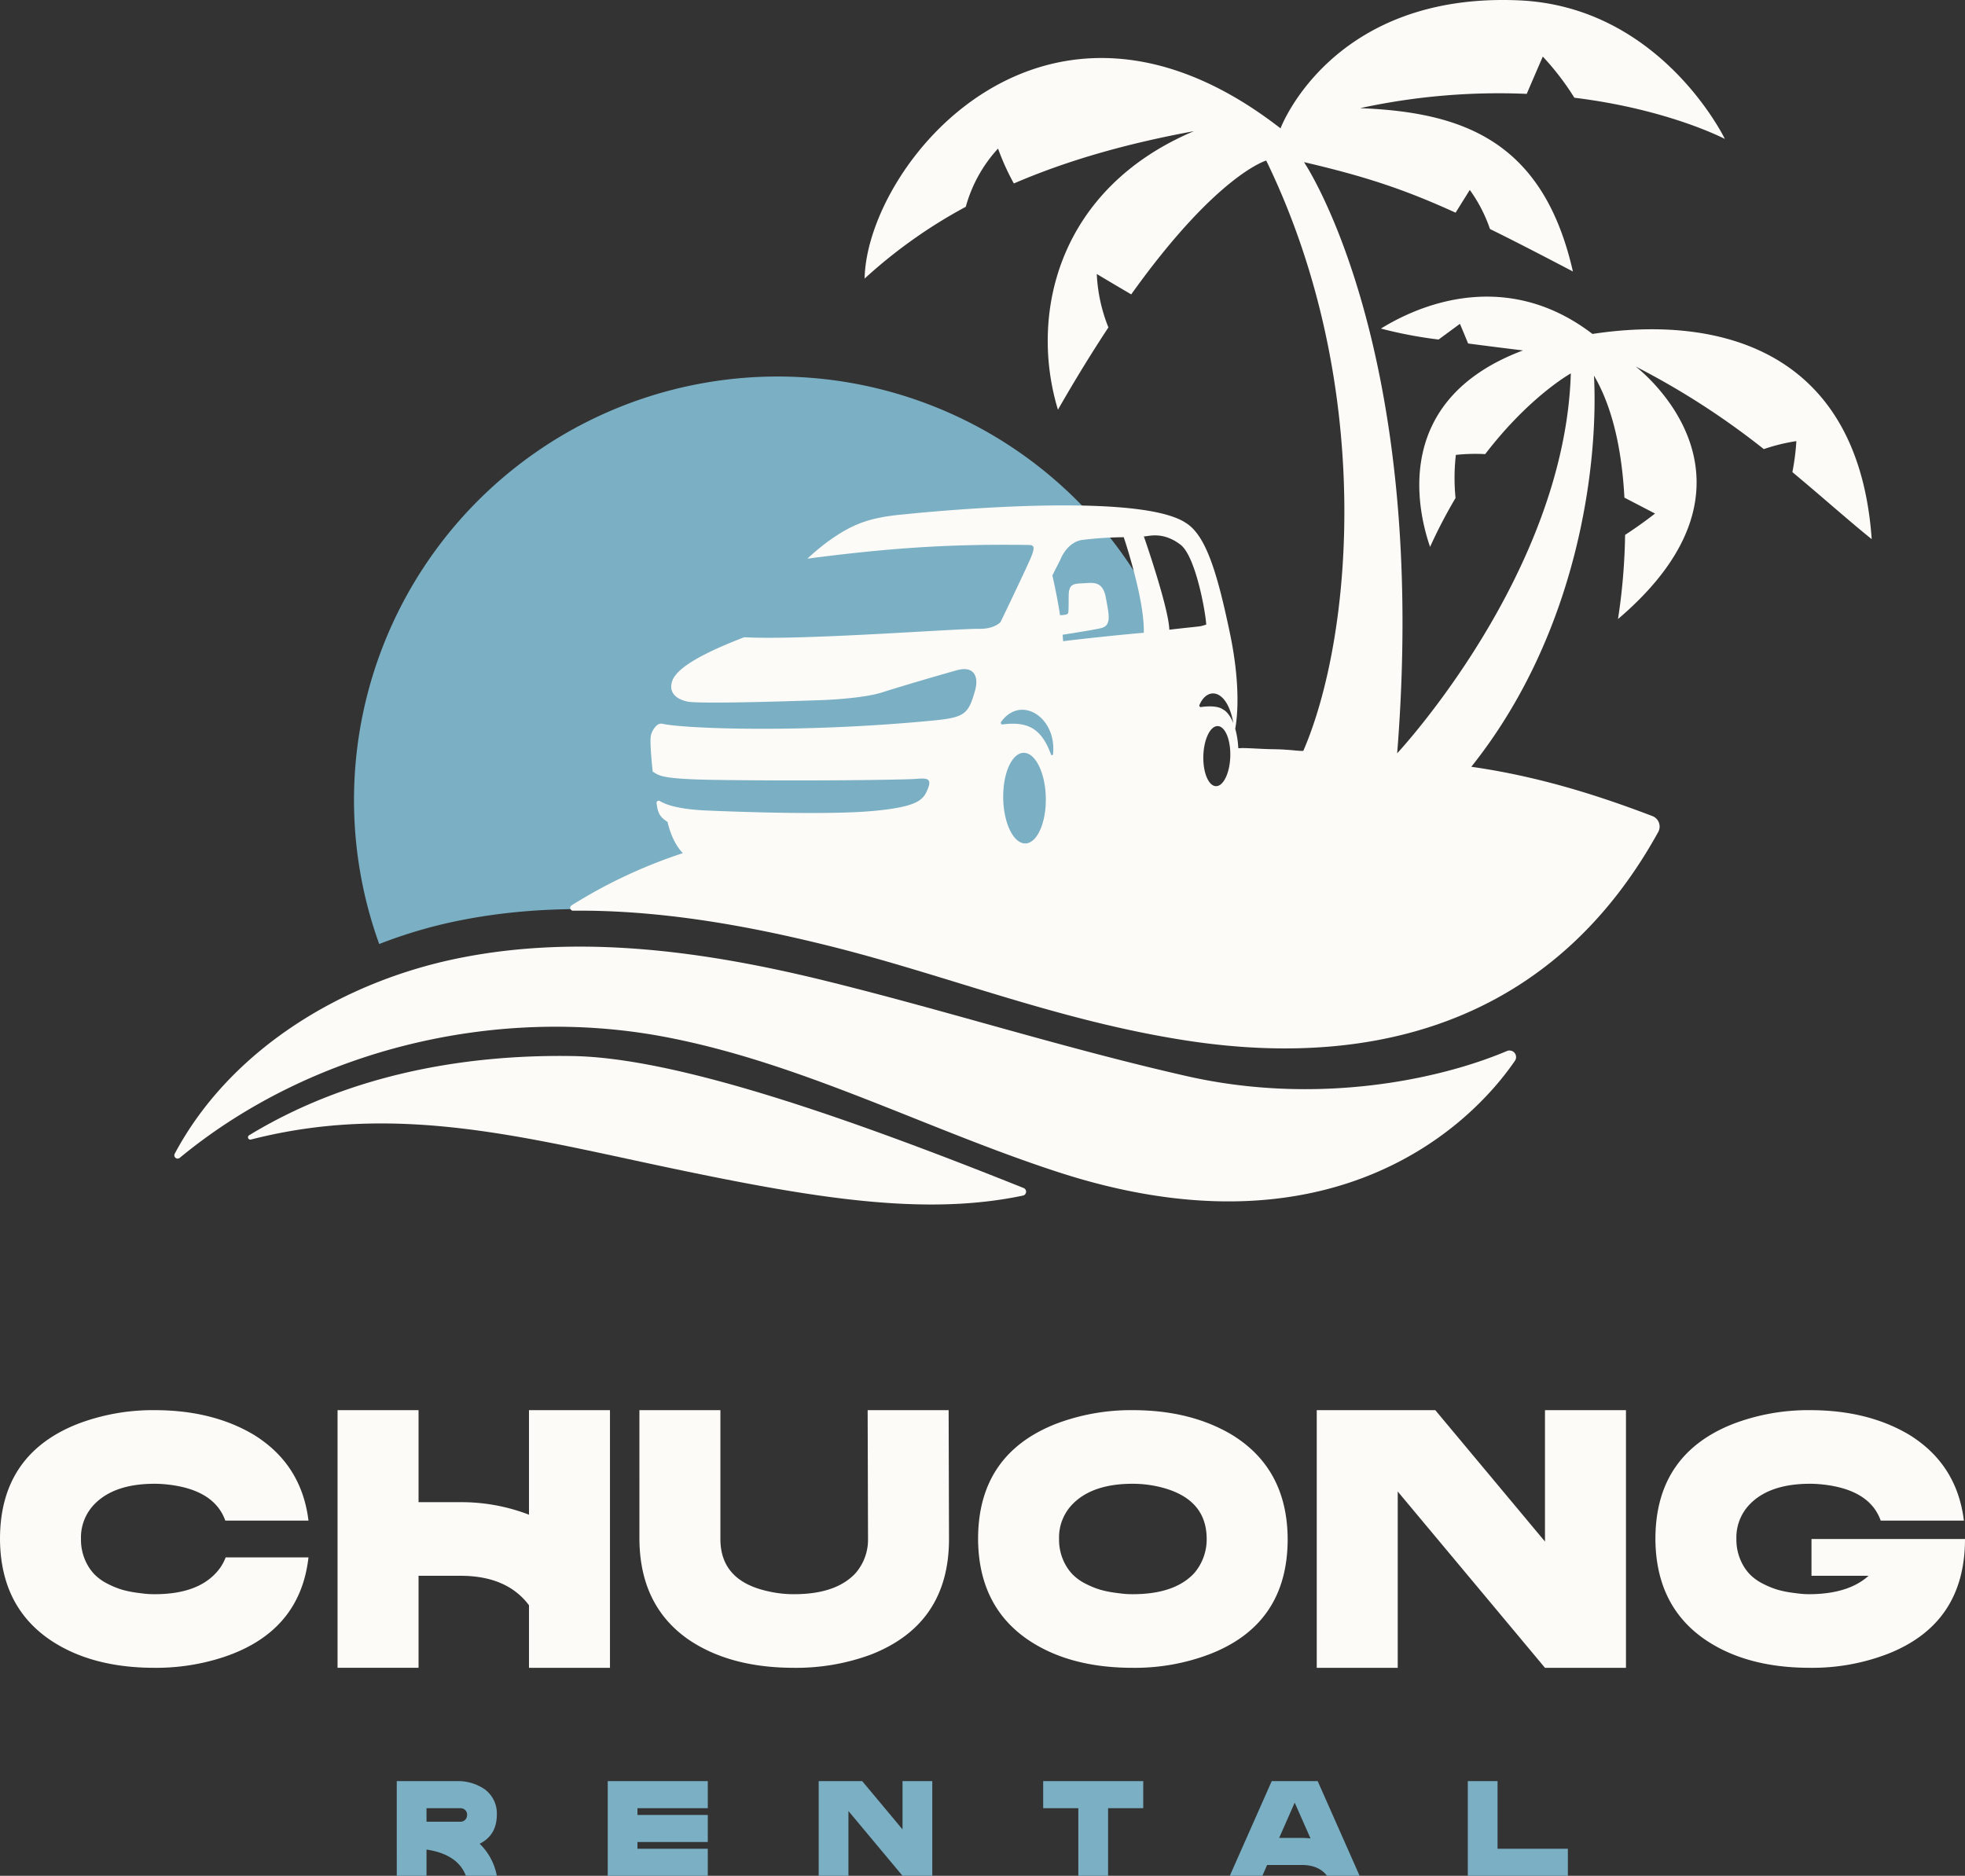
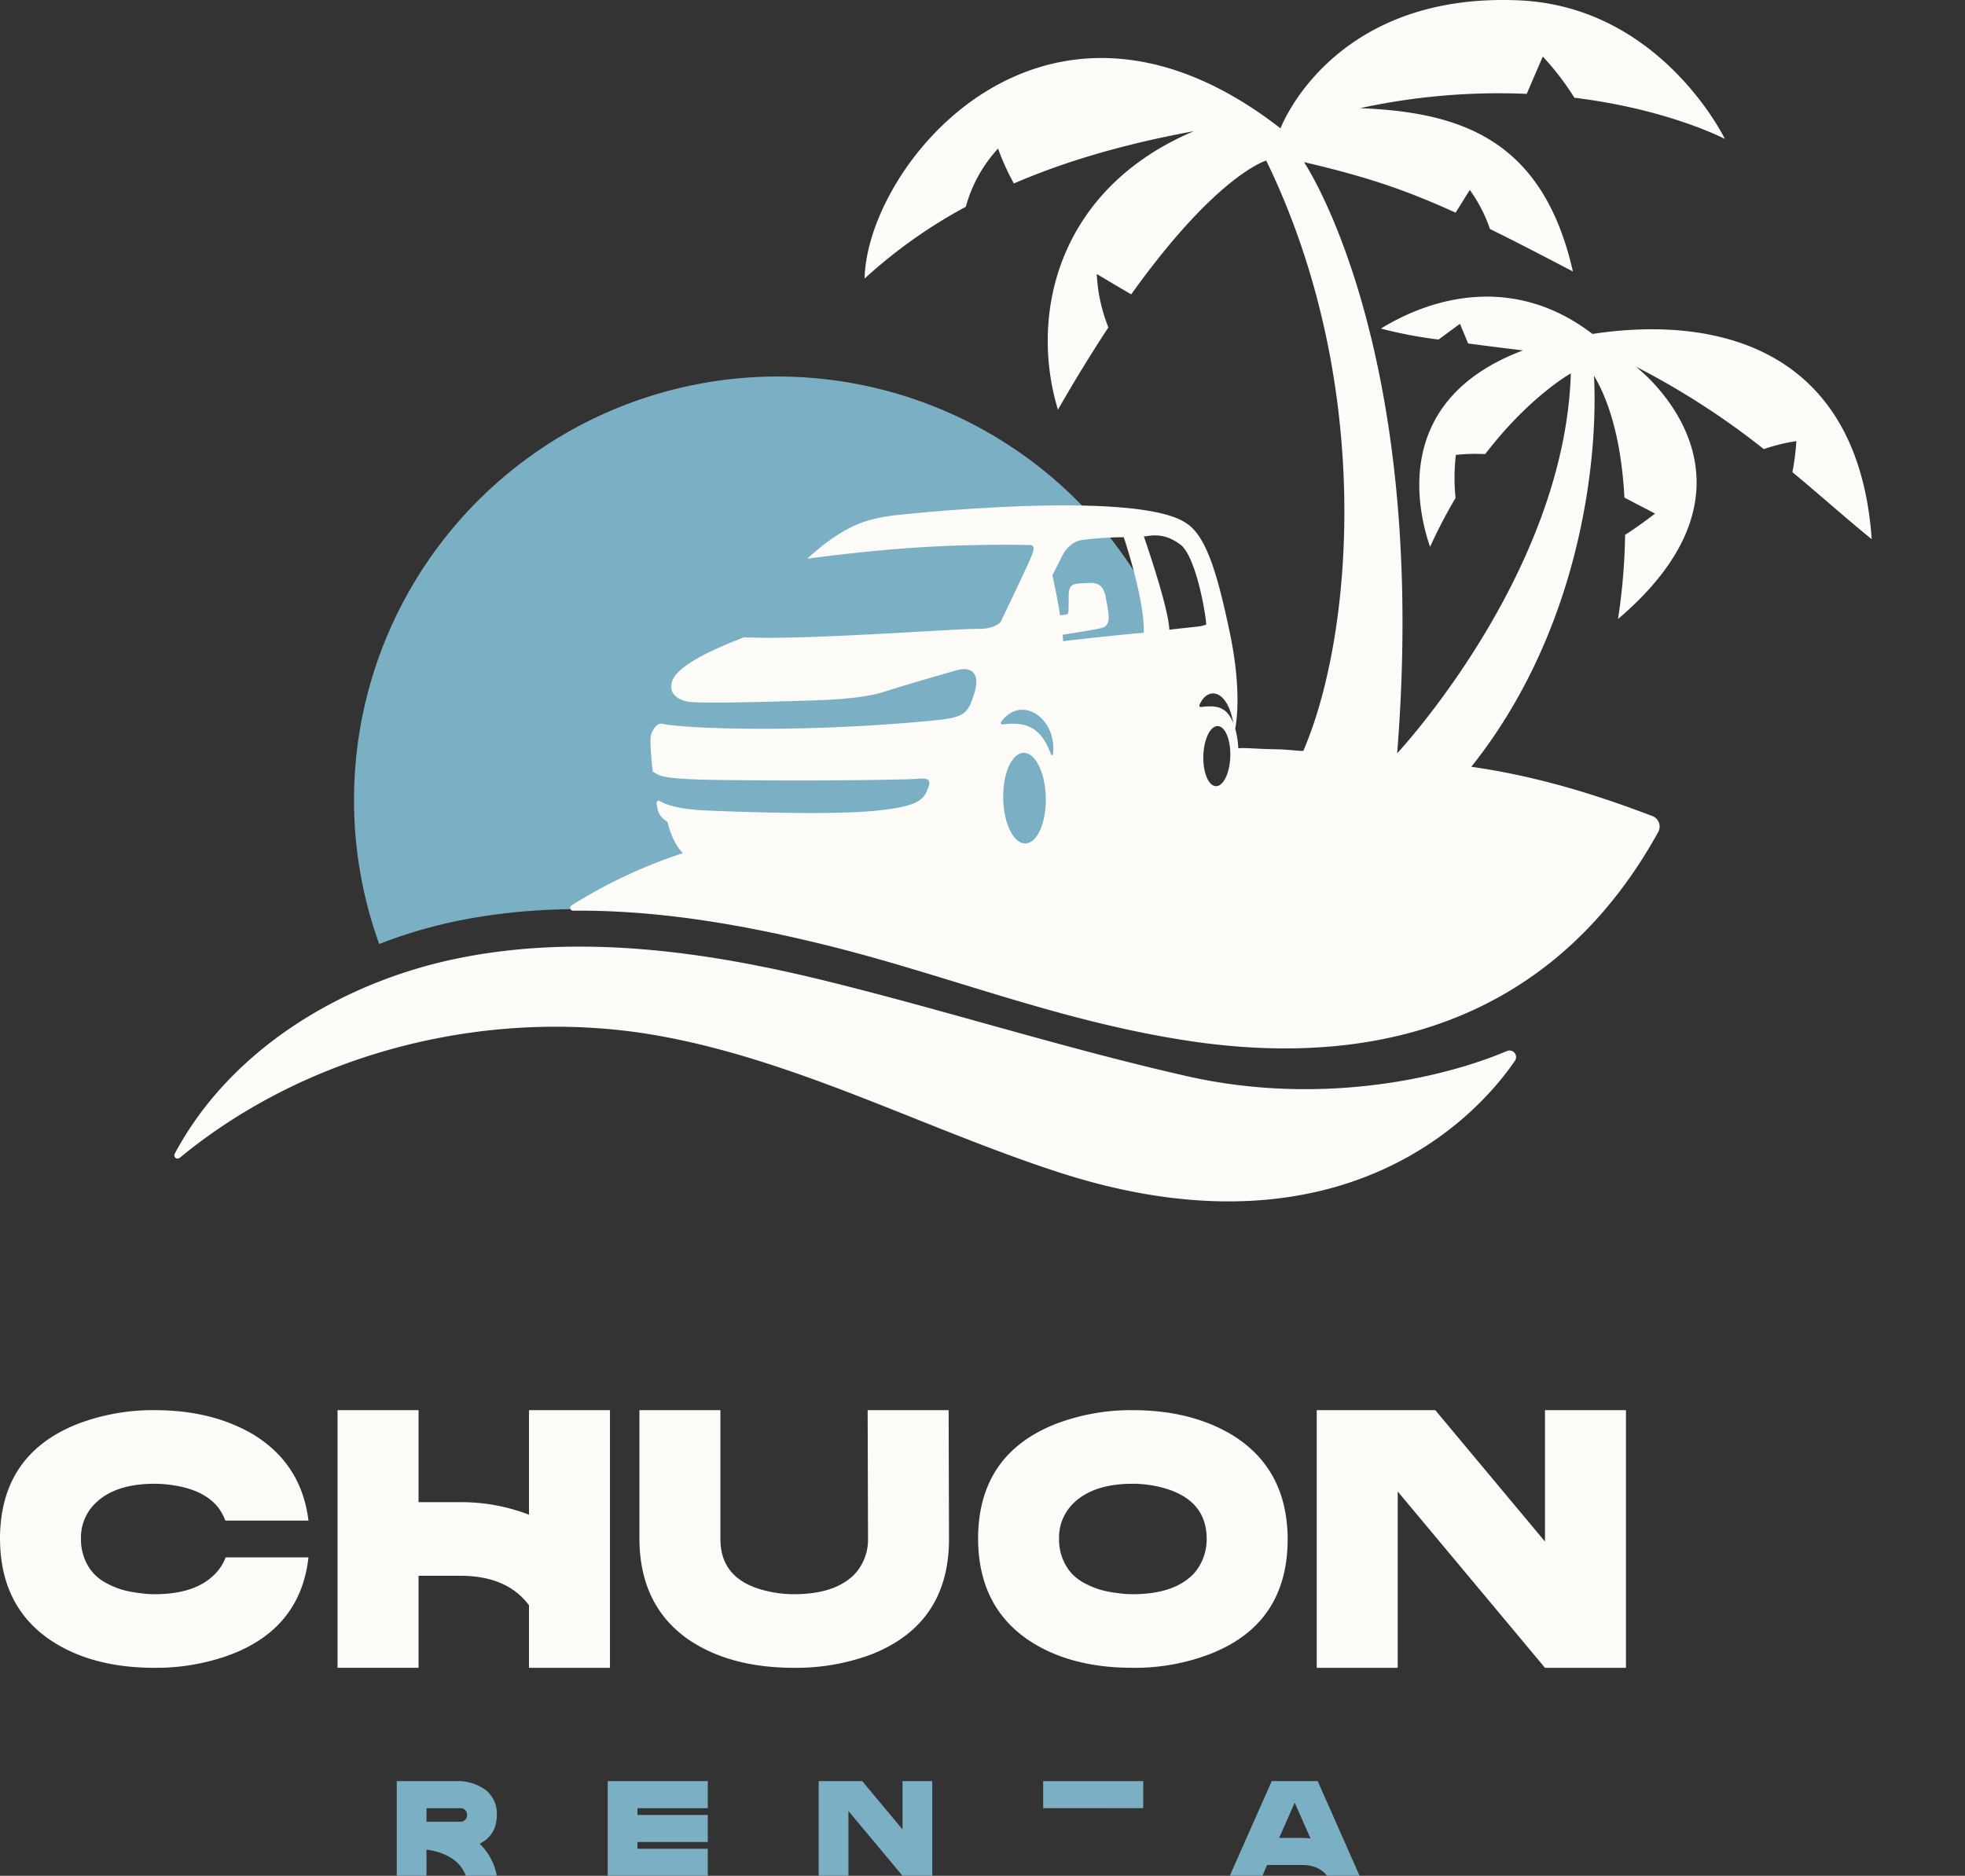
<svg xmlns="http://www.w3.org/2000/svg" viewBox="0 0 617.92 589.923">
  <rect x="0" y="0" width="617.92" height="589.923" fill="#333333" stroke="none" />
  <g id="Layer_2" data-name="Layer 2">
    <g id="Layer_1-2" data-name="Layer 1">
      <g>
        <g>
          <path d="M377.728,251.601a132.476,132.476,0,0,1-20.611,71.204c-32.493-8.09-64.526-18.002-97.05-26.027-37.892-9.354-77.637-14.966-115.906-7.22a149.839,149.839,0,0,0-24.91,7.335,133.204,133.204,0,1,1,258.477-45.292Z" fill="#7aafc4" />
          <g>
            <path d="M500.776,105.025C475.751,85.858,449.723,93.784,434.249,103.335a136.5,136.5,0,0,0,18.133,3.446c2.232-1.641,4.48-3.298,6.712-4.94.87,2.051,1.724,4.119,2.577,6.186,4.989.657,10.683,1.379,17.247,2.183-40.468,15.179-33.624,49.018-29.21,61.785a157.209,157.209,0,0,1,8.008-15.376,63.4,63.4,0,0,1,.099-13.555,57.641,57.641,0,0,1,9.223-.246c13.998-18.248,26.929-25.386,26.929-25.386-1.903,63.097-54.613,119.483-54.613,119.483C449.543,109.226,410.06,50.986,410.06,50.986c18.511,4.332,30.835,8.221,47.671,15.901,1.494-2.379,2.97-4.776,4.464-7.155a47.009,47.009,0,0,1,6.351,12.291c7.45,3.659,15.934,8.041,26.076,13.358-9.321-40.927-34.38-50.101-66.937-51.364a205.621,205.621,0,0,1,52.414-4.496q2.511-5.858,5.054-11.733a84.129,84.129,0,0,1,9.929,12.948c29.67,3.643,47.327,12.964,47.327,12.964S522.356,2.084,477.687.114c-59.027-2.609-75.011,40.254-75.011,40.254-74.158-57.633-130.084,11.471-130.79,47.245a157.441,157.441,0,0,1,31.82-22.58A44.44,44.44,0,0,1,313.847,46.719a75.689,75.689,0,0,0,4.972,10.978c18.905-8.156,38.45-13.095,56.615-16.443-42.518,17.969-51.938,57.272-42.748,87.598,5.595-9.78,10.913-18.363,15.869-25.879a51.325,51.325,0,0,1-3.659-16.804c3.659,2.199,7.237,4.3,10.831,6.416,26.929-37.694,42.453-42.092,42.453-42.092,34.248,70.466,27.274,149.546,11.684,185.6-.098.214-3.429-.164-3.873-.197q-1.033-.074-2.066-.148c-1.041-.074-2.747-.115-3.791-.13-3.112-.043-6.259-.313-9.405-.363-.28,0-.542.033-.82.049a2.857,2.857,0,0,1-.52-.032,27.102,27.102,0,0,0-.951-6.082c.607-3.315,1.838-13.407-1.74-30.375-3.938-18.74-7.466-30.293-13.637-34.265-15.622-10.748-89.272-2.74-89.272-2.74-10.7.985-16.033,3.135-23.679,8.665a80.582,80.582,0,0,0-6.22,5.218c24.155-3.151,43.454-4.66,68.808-4.316,2.2.033,3.299-.164,1.198,4.627-2.117,4.792-9.255,19.627-9.255,19.627s-1.888,2.199-6.647,2.133c-7.155-.115-55.959,3.676-73.961,2.642-17.608,6.777-22.367,11.241-22.86,14.638,0,.049-1.264,4.152,4.89,5.58,4.218.968,42.732-.46,42.732-.46s12.341-.41,18.659-2.429c7.877-2.511,20.989-6.269,23.532-6.974,4.956-1.362,7.04,1.608,5.58,6.63-2.085,7.171-3.151,8.254-13.227,9.222-42.797,4.122-79.251,2.411-84.94,1.023a2.017,2.017,0,0,0-1.864.502,6.287,6.287,0,0,0-1.861,3.202c-.312,1.51.05,6.367.575,11.323,2.035,1.165,2.018,2.347,19.725,2.609,30.146.427,59.028-.049,62.786-.295,2.855-.197,5.464-.607,4.103,2.839-1.346,3.446-2.478,5.858-17.199,7.22-14.72,1.362-44.111.23-52.742-.148-8.675-.397-12.591-1.855-14.432-2.968a.671.671,0,0,0-1.019.657c.363,2.738.733,4.203,3.438,5.904.766,3.248,2.225,7.163,4.825,9.827a158.9,158.9,0,0,0-34.996,16.423.904.904,0,0,0,.493,1.674c26.764-.246,53.76,4.447,79.852,10.913,37.892,9.387,72.518,23.713,113.182,29.949,64.531,9.896,117.399-9.801,148.194-65.622a3.539,3.539,0,0,0-1.861-5.005c-14.011-5.315-33.7-12.193-56.927-15.493,33.395-41.863,40.025-94.392,38.581-123.011,6.35,10.798,8.861,25.075,9.566,38.367q4.825,2.511,9.633,5.005c-3.036,2.363-6.187,4.611-9.419,6.712a191.406,191.406,0,0,1-2.232,26.469c51.119-43.503,7.401-77.981,5.546-79.425a243.012,243.012,0,0,1,40.304,25.978,57.926,57.926,0,0,1,10.24-2.511,74.698,74.698,0,0,1-1.248,9.748c9.436,7.844,17.641,15.212,24.944,21.087C584.337,109.768,540.324,99.002,500.776,105.025Zm-185.299,146.123c-.164-7.876,2.708-14.31,6.4-14.392,3.709-.065,6.827,6.252,6.991,14.113.147,7.877-2.724,14.31-6.417,14.392C318.759,265.327,315.625,259.009,315.477,251.148Zm71.401-13.21c-.164,5.218-2.183,9.387-4.53,9.304-2.33-.066-4.103-4.365-3.938-9.584s2.199-9.387,4.53-9.304C385.286,228.421,387.043,232.72,386.879,237.939Zm.951-10.536c-.886-2.182-2.067-3.758-3.43-4.381v-.016s-1.625-1.357-6.725-.645a.457.457,0,0,1-.502-.608C379.662,215.777,385.966,216.709,387.83,227.403Zm-16.591-56.09c4.727,3.61,7.877,21.169,8.074,25.124-2.592.771-.393.304-11.601,1.601-.213-7.023-8.024-29.374-8.024-29.374C360.606,168.926,365.299,166.767,371.239,171.313ZM333.48,175.957s1.936-5.35,6.728-6.137a113.964,113.964,0,0,1,13.168-.868s6.613,19.544,6.301,30.047c-6.498.542-19.864,1.951-25.361,2.656-.049-.673-.099-1.346-.164-2.035,3.216-.492,9.354-1.461,11.93-2.035,3.545-.804,2.692-4.004,1.658-9.649-1.034-5.662-4.431-4.562-7.812-4.463-3.364.098-3.315,1.198-3.692,2.116-.361.903-.016,6.679-.393,7.319-.263.459-1.674.541-2.494.574-.722-4.71-1.69-9.321-2.413-12.521C332.396,178.041,333.48,175.957,333.48,175.957Zm-18.679,51.093c6.19-8.668,17.574-1.483,16.335,10.154a.329.329,0,0,1-.638.077c-3.035-8.353-7.449-10.423-15.199-9.459A.503.503,0,0,1,314.8,227.05Z" fill="#fdfbf7" />
            <path d="M473.881,330.538c-21.208,8.996-59.655,17.188-100.62,7.909-38.068-8.623-75.296-20.512-113.19-29.868-37.894-9.356-77.647-14.971-115.902-7.22-36.581,7.411-71.779,28.719-89.231,61.492a1.038,1.038,0,0,0,1.574,1.288c41.345-34.116,99.275-47.979,151.983-38.152,43.044,8.025,82.445,29.002,124.074,42.576,82.696,26.965,127.479-11.163,143.802-34.925A2.068,2.068,0,0,0,473.881,330.538Z" fill="#fdfbf7" />
-             <path d="M321.891,373.622C265.56,351.06,212.471,332.652,180.109,332.121c-35.474-.582-71.454,6.437-101.771,24.916a.738.738,0,0,0,.563,1.346c45.328-11.632,85.252-.883,130.992,8.761,46.084,9.717,80.738,15.394,111.785,8.861A1.25,1.25,0,0,0,321.891,373.622Z" fill="#fdfbf7" />
          </g>
        </g>
        <g>
          <path d="M48.619,443.485q18.059,0,31.023,7.64,15.164,9.264,17.364,27.088H70.846q-3.475-9.724-18.175-11.345a36.96,36.96,0,0,0-4.052-.231q-12.387,0-18.637,6.136a15.004,15.004,0,0,0-4.516,11.229,16.161,16.161,0,0,0,1.217,6.425,15.118,15.118,0,0,0,2.951,4.63,15.548,15.548,0,0,0,4.283,3.067,26.774,26.774,0,0,0,4.572,1.853,32.729,32.729,0,0,0,4.572.926q2.546.347,3.531.405c.654.04,1.331.059,2.025.059q13.081,0,19.217-6.599a14.671,14.671,0,0,0,3.125-4.978h26.046q-2.665,23.383-26.741,31.37a67.994,67.994,0,0,1-21.646,3.357q-20.142,0-33.223-9.029Q.115,504.837,0,484q0-26.624,24.541-36.232A66.409,66.409,0,0,1,48.619,443.485Z" fill="#fdfbf7" />
          <path d="M106.15,443.485h25.467v28.939h13.197a59.261,59.261,0,0,1,21.531,3.936v-32.875h25.467v81.031H166.346V504.837q-6.946-9.261-21.531-9.261H131.617v28.939h-25.467Z" fill="#fdfbf7" />
          <path d="M201.072,443.485h25.467v40.516q0,12.965,14.471,16.322a35.669,35.669,0,0,0,8.682,1.042q13.195,0,19.332-6.599a16.026,16.026,0,0,0,3.936-10.766l-.116-40.516h25.468l.115,40.516q0,26.741-24.541,36.349a67.766,67.766,0,0,1-24.193,4.167q-20.142,0-33.223-8.913-15.281-10.649-15.396-31.603Z" fill="#fdfbf7" />
          <path d="M356.189,443.485q18.059,0,31.023,7.64,17.594,10.652,17.711,32.876,0,26.741-24.541,36.232a66.107,66.107,0,0,1-24.193,4.283q-20.142,0-33.223-9.029-15.281-10.649-15.396-31.486,0-26.624,24.541-36.232A66.401,66.401,0,0,1,356.189,443.485Zm0,23.151q-12.388,0-18.638,6.136a15.003,15.003,0,0,0-4.515,11.229,16.161,16.161,0,0,0,1.216,6.425,15.12,15.12,0,0,0,2.952,4.63,15.519,15.519,0,0,0,4.283,3.067,26.743,26.743,0,0,0,4.572,1.853,32.699,32.699,0,0,0,4.572.926q2.544.347,3.531.405.981.06,2.025.059,13.195,0,19.332-6.599a16.323,16.323,0,0,0,3.936-10.766q0-12.732-14.586-16.322A36.619,36.619,0,0,0,356.189,466.636Z" fill="#fdfbf7" />
          <path d="M414.068,443.485h37.275l34.496,41.326V443.485h25.467v81.031h-25.467l-46.305-55.448v55.448h-25.467Z" fill="#fdfbf7" />
-           <path d="M569.186,443.485q18.059,0,31.023,7.64,15.164,9.264,17.364,27.088H591.412q-3.475-9.724-18.175-11.345a36.96,36.96,0,0,0-4.052-.231q-12.387,0-18.637,6.136a15.004,15.004,0,0,0-4.516,11.229,16.161,16.161,0,0,0,1.217,6.425,15.118,15.118,0,0,0,2.951,4.63,15.548,15.548,0,0,0,4.283,3.067,26.774,26.774,0,0,0,4.572,1.853,32.728,32.728,0,0,0,4.572.926q2.546.347,3.531.405c.654.04,1.331.059,2.025.059q12.155-.114,18.406-5.788H569.648V484h48.271q0,26.741-24.541,36.232a66.104,66.104,0,0,1-24.193,4.283q-20.142,0-33.223-9.029-15.281-10.649-15.396-31.486,0-26.624,24.541-36.232A66.409,66.409,0,0,1,569.186,443.485Z" fill="#fdfbf7" />
          <path d="M124.766,560.155h18.711a14.857,14.857,0,0,1,8.93,2.552,9.407,9.407,0,0,1,3.828,8.08q-.044,6.379-5.4,9.058a18.784,18.784,0,0,1,5.4,10.079h-9.738q-2.382-6.335-11.143-8.037-.637-.127-1.232-.213v8.25h-9.355Zm9.355,8.506v4.252H144.752a2.025,2.025,0,0,0,1.957-1.233,2.288,2.288,0,0,0,.17-.85,1.979,1.979,0,0,0-1.233-1.999,2.281,2.281,0,0,0-.851-.17Z" fill="#7aafc4" />
          <path d="M191.105,560.155h31.469v8.506H200.461v2.126h22.113v8.505H200.461v2.127h22.113v8.505H191.105Z" fill="#7aafc4" />
          <path d="M257.445,560.155h13.693l12.674,15.183V560.155H293.168v29.769H283.812L266.801,569.553v20.37h-9.355Z" fill="#7aafc4" />
-           <path d="M328.039,560.155h31.469v8.506H348.451v21.263H339.096V568.66H328.039Z" fill="#7aafc4" />
+           <path d="M328.039,560.155h31.469v8.506H348.451v21.263V568.66H328.039Z" fill="#7aafc4" />
          <path d="M399.908,560.155h14.458l13.183,29.769H417.301q-2.552-3.359-7.867-3.402H398.461l-1.488,3.402H386.725Zm7.229,6.762-4.891,11.1h7.188a20.942,20.942,0,0,1,2.679.17Z" fill="#7aafc4" />
-           <path d="M461.57,560.155h9.355v21.264H493.04v8.505H461.57Z" fill="#7aafc4" />
        </g>
      </g>
    </g>
  </g>
</svg>